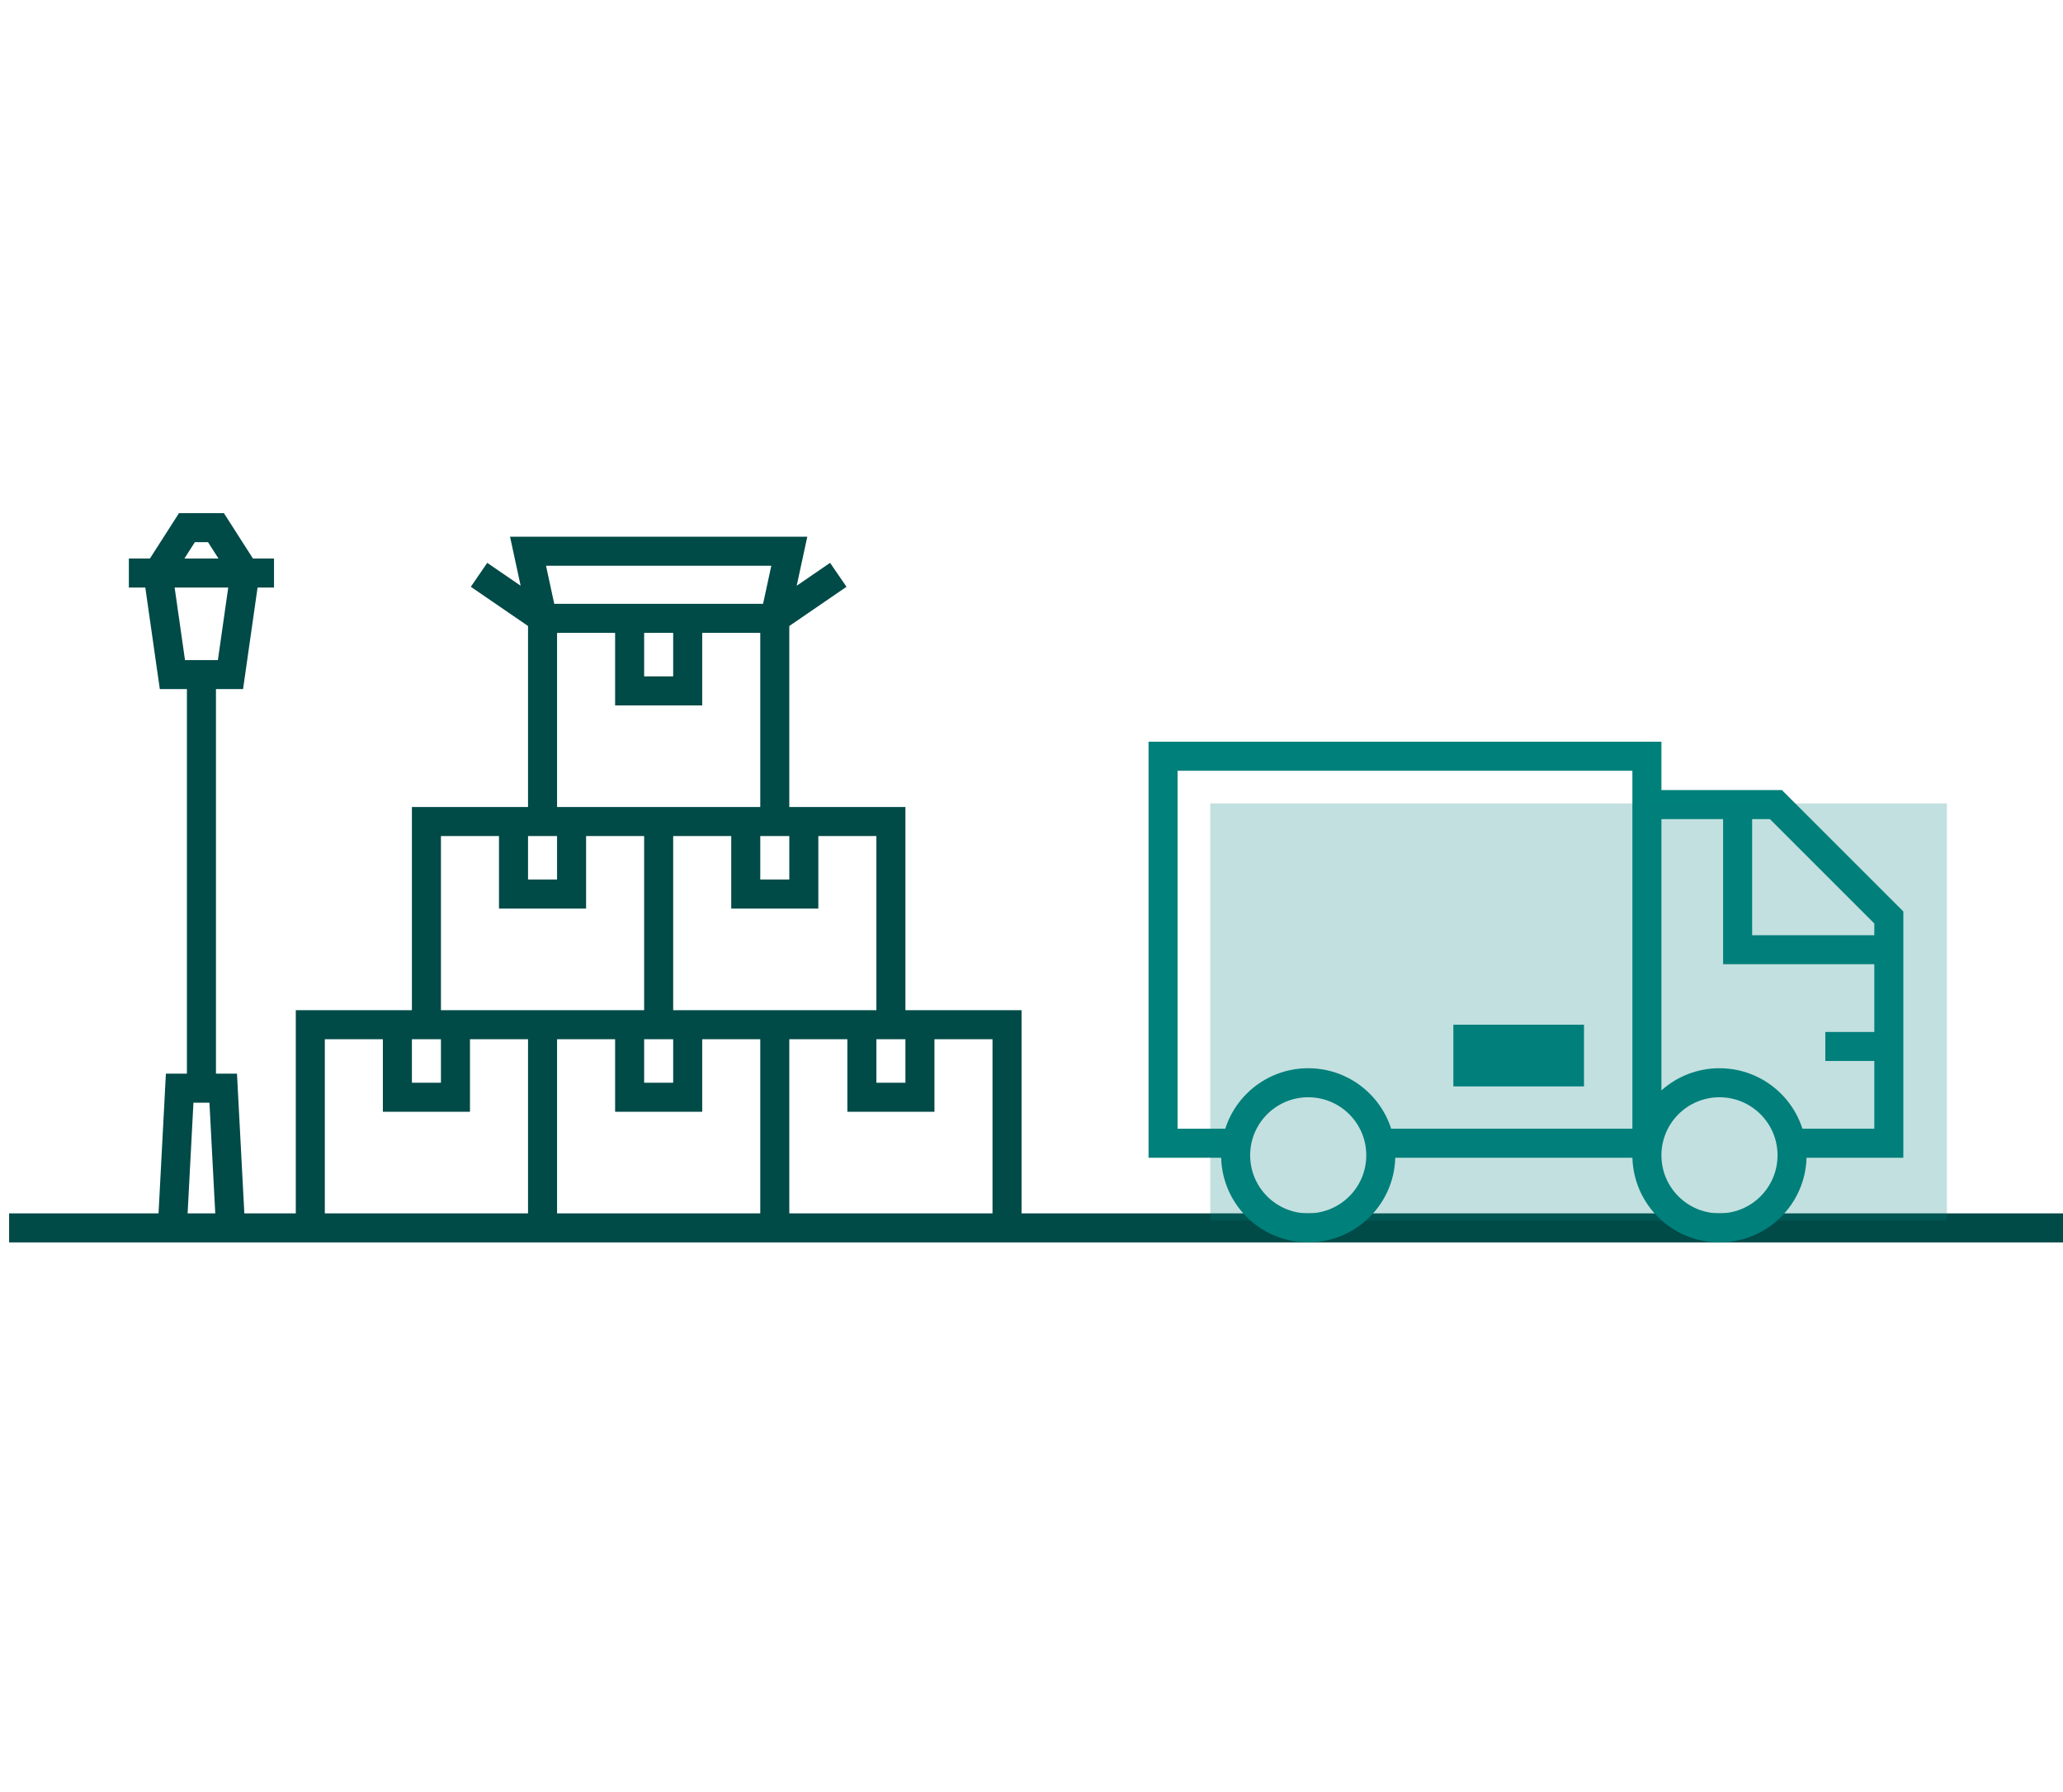
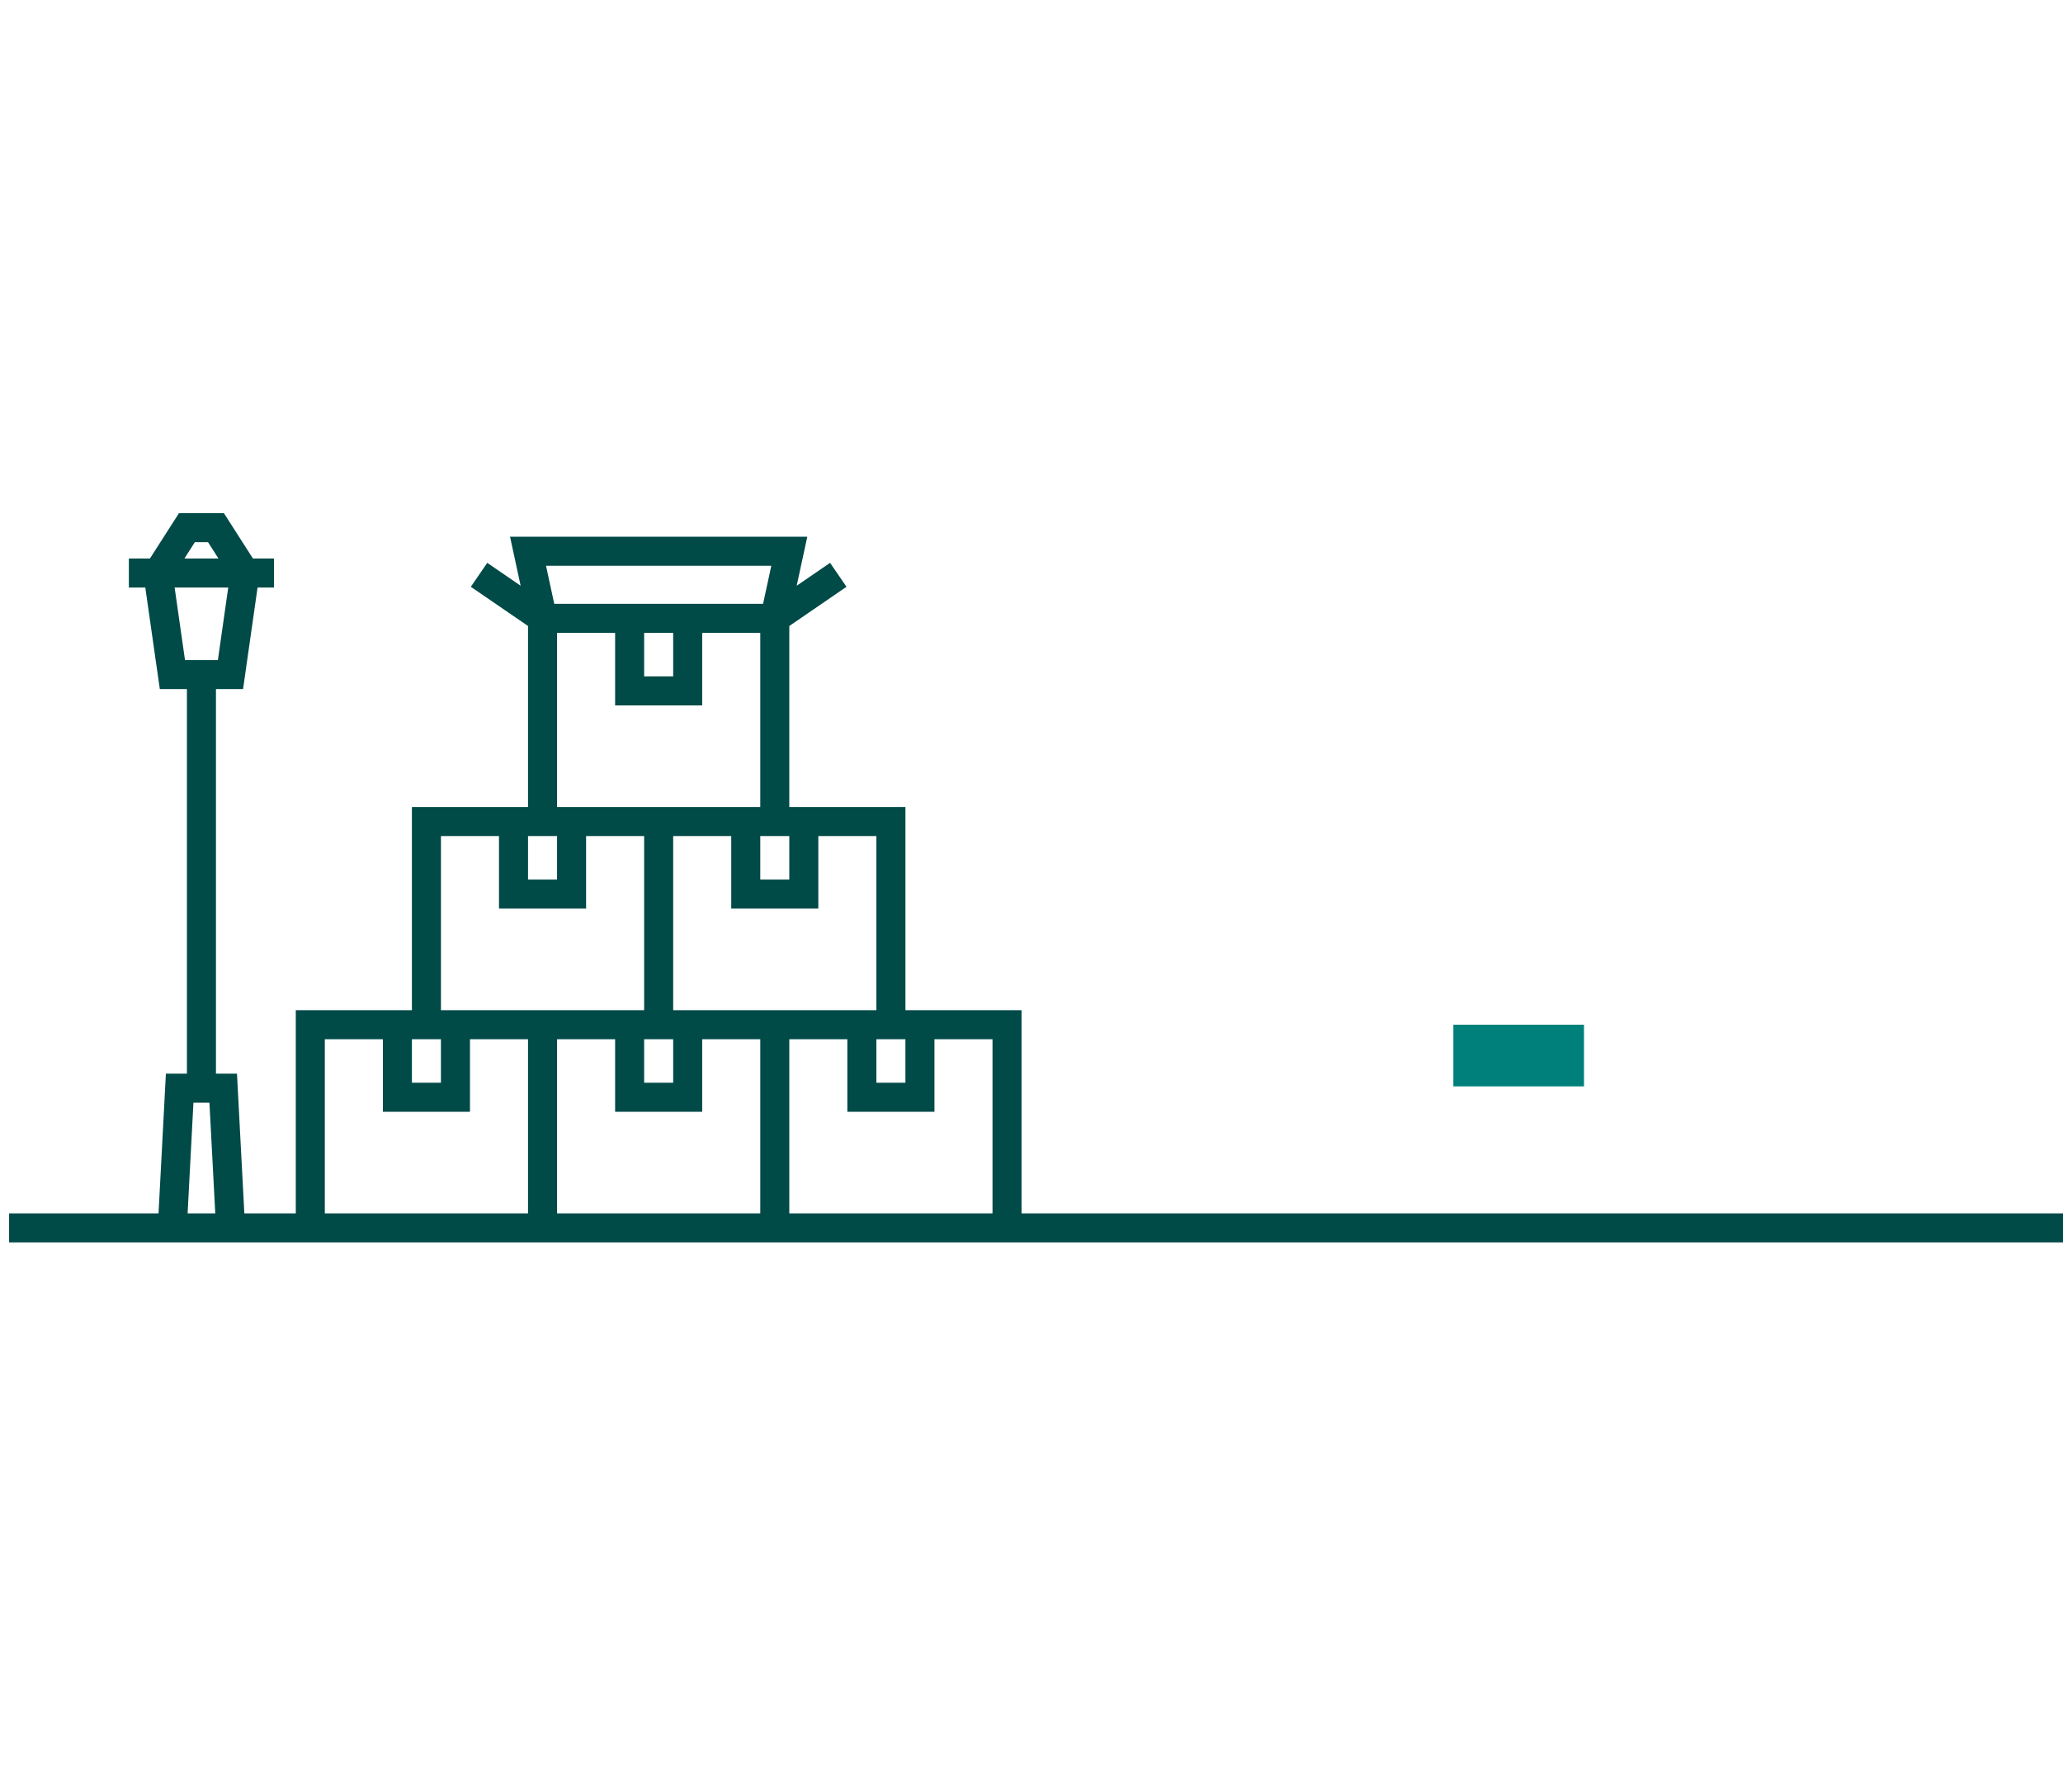
<svg xmlns="http://www.w3.org/2000/svg" width="556" height="483" viewBox="0 0 556 483" fill="none">
  <path d="M391.697 276.219H426.905V292.845H391.697V276.219Z" fill="#00807B" />
  <path fill-rule="evenodd" clip-rule="evenodd" d="M60.343 138.322H48.237L40.413 150.547H34.73V158.371H39.161L43.073 185.754H50.378V289.422H44.71L42.728 327.074H2.456V334.898H79.718H142.309H150.133H204.901H212.725H275.316H556V327.074H275.316V272.307H244.02V217.539H212.724V168.744L228.14 158.174L223.715 151.721L214.716 157.892L217.573 144.679H137.461L140.318 157.892L131.318 151.721L126.894 158.174L142.309 168.744V217.539H111.013V272.307H79.718V327.074H65.851L63.869 289.422H58.202V185.754H65.507L69.418 158.371H73.85V150.547H68.166L60.343 138.322ZM58.016 327.074L56.446 297.246H52.133L50.563 327.074H58.016ZM49.859 177.93L47.064 158.371H61.515L58.721 177.93H49.859ZM49.702 150.547H58.877L56.061 146.146H52.519L49.702 150.547ZM142.309 327.074H87.541V280.131H103.189V299.691H126.661V280.131H142.309V327.074ZM204.901 327.074H150.133V280.131H165.781V299.691H189.253V280.131H204.901V327.074ZM267.492 327.074H212.725V280.131H228.372V299.691H251.844V280.131H267.492V327.074ZM204.901 217.539V170.596H189.253V190.155H165.781V170.596H150.133V217.539H173.605H181.429H204.901ZM142.309 225.363V237.099H150.133V225.363H142.309ZM157.957 225.363V244.923H134.485V225.363H118.837V272.307H142.309H150.133H173.605V225.363H157.957ZM181.429 225.363V272.307H204.901H212.725H236.196V225.363H220.548V244.923H197.077V225.363H181.429ZM204.901 225.363V237.099H212.725L212.724 225.363H204.901ZM205.656 162.772H149.377L147.157 152.503H207.876L205.656 162.772ZM173.605 182.331V170.596H181.429V182.331H173.605ZM236.196 280.131H244.02V291.867H236.196V280.131ZM173.605 280.131H181.429V291.867H173.605V280.131ZM111.013 280.131V291.867H118.837V280.131H111.013Z" fill="#004A47" />
-   <path fill-rule="evenodd" clip-rule="evenodd" d="M447.769 199.936H309.546V312.079H329.115C329.46 324.74 339.832 334.898 352.577 334.898C365.323 334.898 375.695 324.74 376.04 312.079H439.954C440.299 324.74 450.672 334.898 463.417 334.898C476.162 334.898 486.534 324.74 486.88 312.079H512.968V245.693L480.25 212.975H447.769V199.936ZM485.773 304.255H505.145V285.999H491.941V278.175H505.145V259.919H464.395V220.799H447.769V293.931C451.922 290.215 457.405 287.955 463.417 287.955C473.879 287.955 482.742 294.799 485.773 304.255ZM447.769 311.427C447.769 320.069 454.775 327.074 463.417 327.074C472.059 327.074 479.065 320.069 479.065 311.427C479.065 302.784 472.059 295.779 463.417 295.779C454.775 295.779 447.769 302.784 447.769 311.427ZM352.577 287.955C342.116 287.955 333.252 294.799 330.222 304.255H317.37V207.759H439.945V304.255H374.933C371.903 294.799 363.039 287.955 352.577 287.955ZM505.145 252.095H472.219V220.799H477.01L505.145 248.934V252.095ZM352.577 295.779C343.935 295.779 336.93 302.784 336.93 311.427C336.93 320.069 343.935 327.074 352.577 327.074C361.22 327.074 368.225 320.069 368.225 311.427C368.225 302.784 361.22 295.779 352.577 295.779Z" fill="#00807B" />
-   <path opacity="0.24" d="M326.172 216.561V329.03H524.704V232.628V216.561H326.172Z" fill="#00807B" />
</svg>